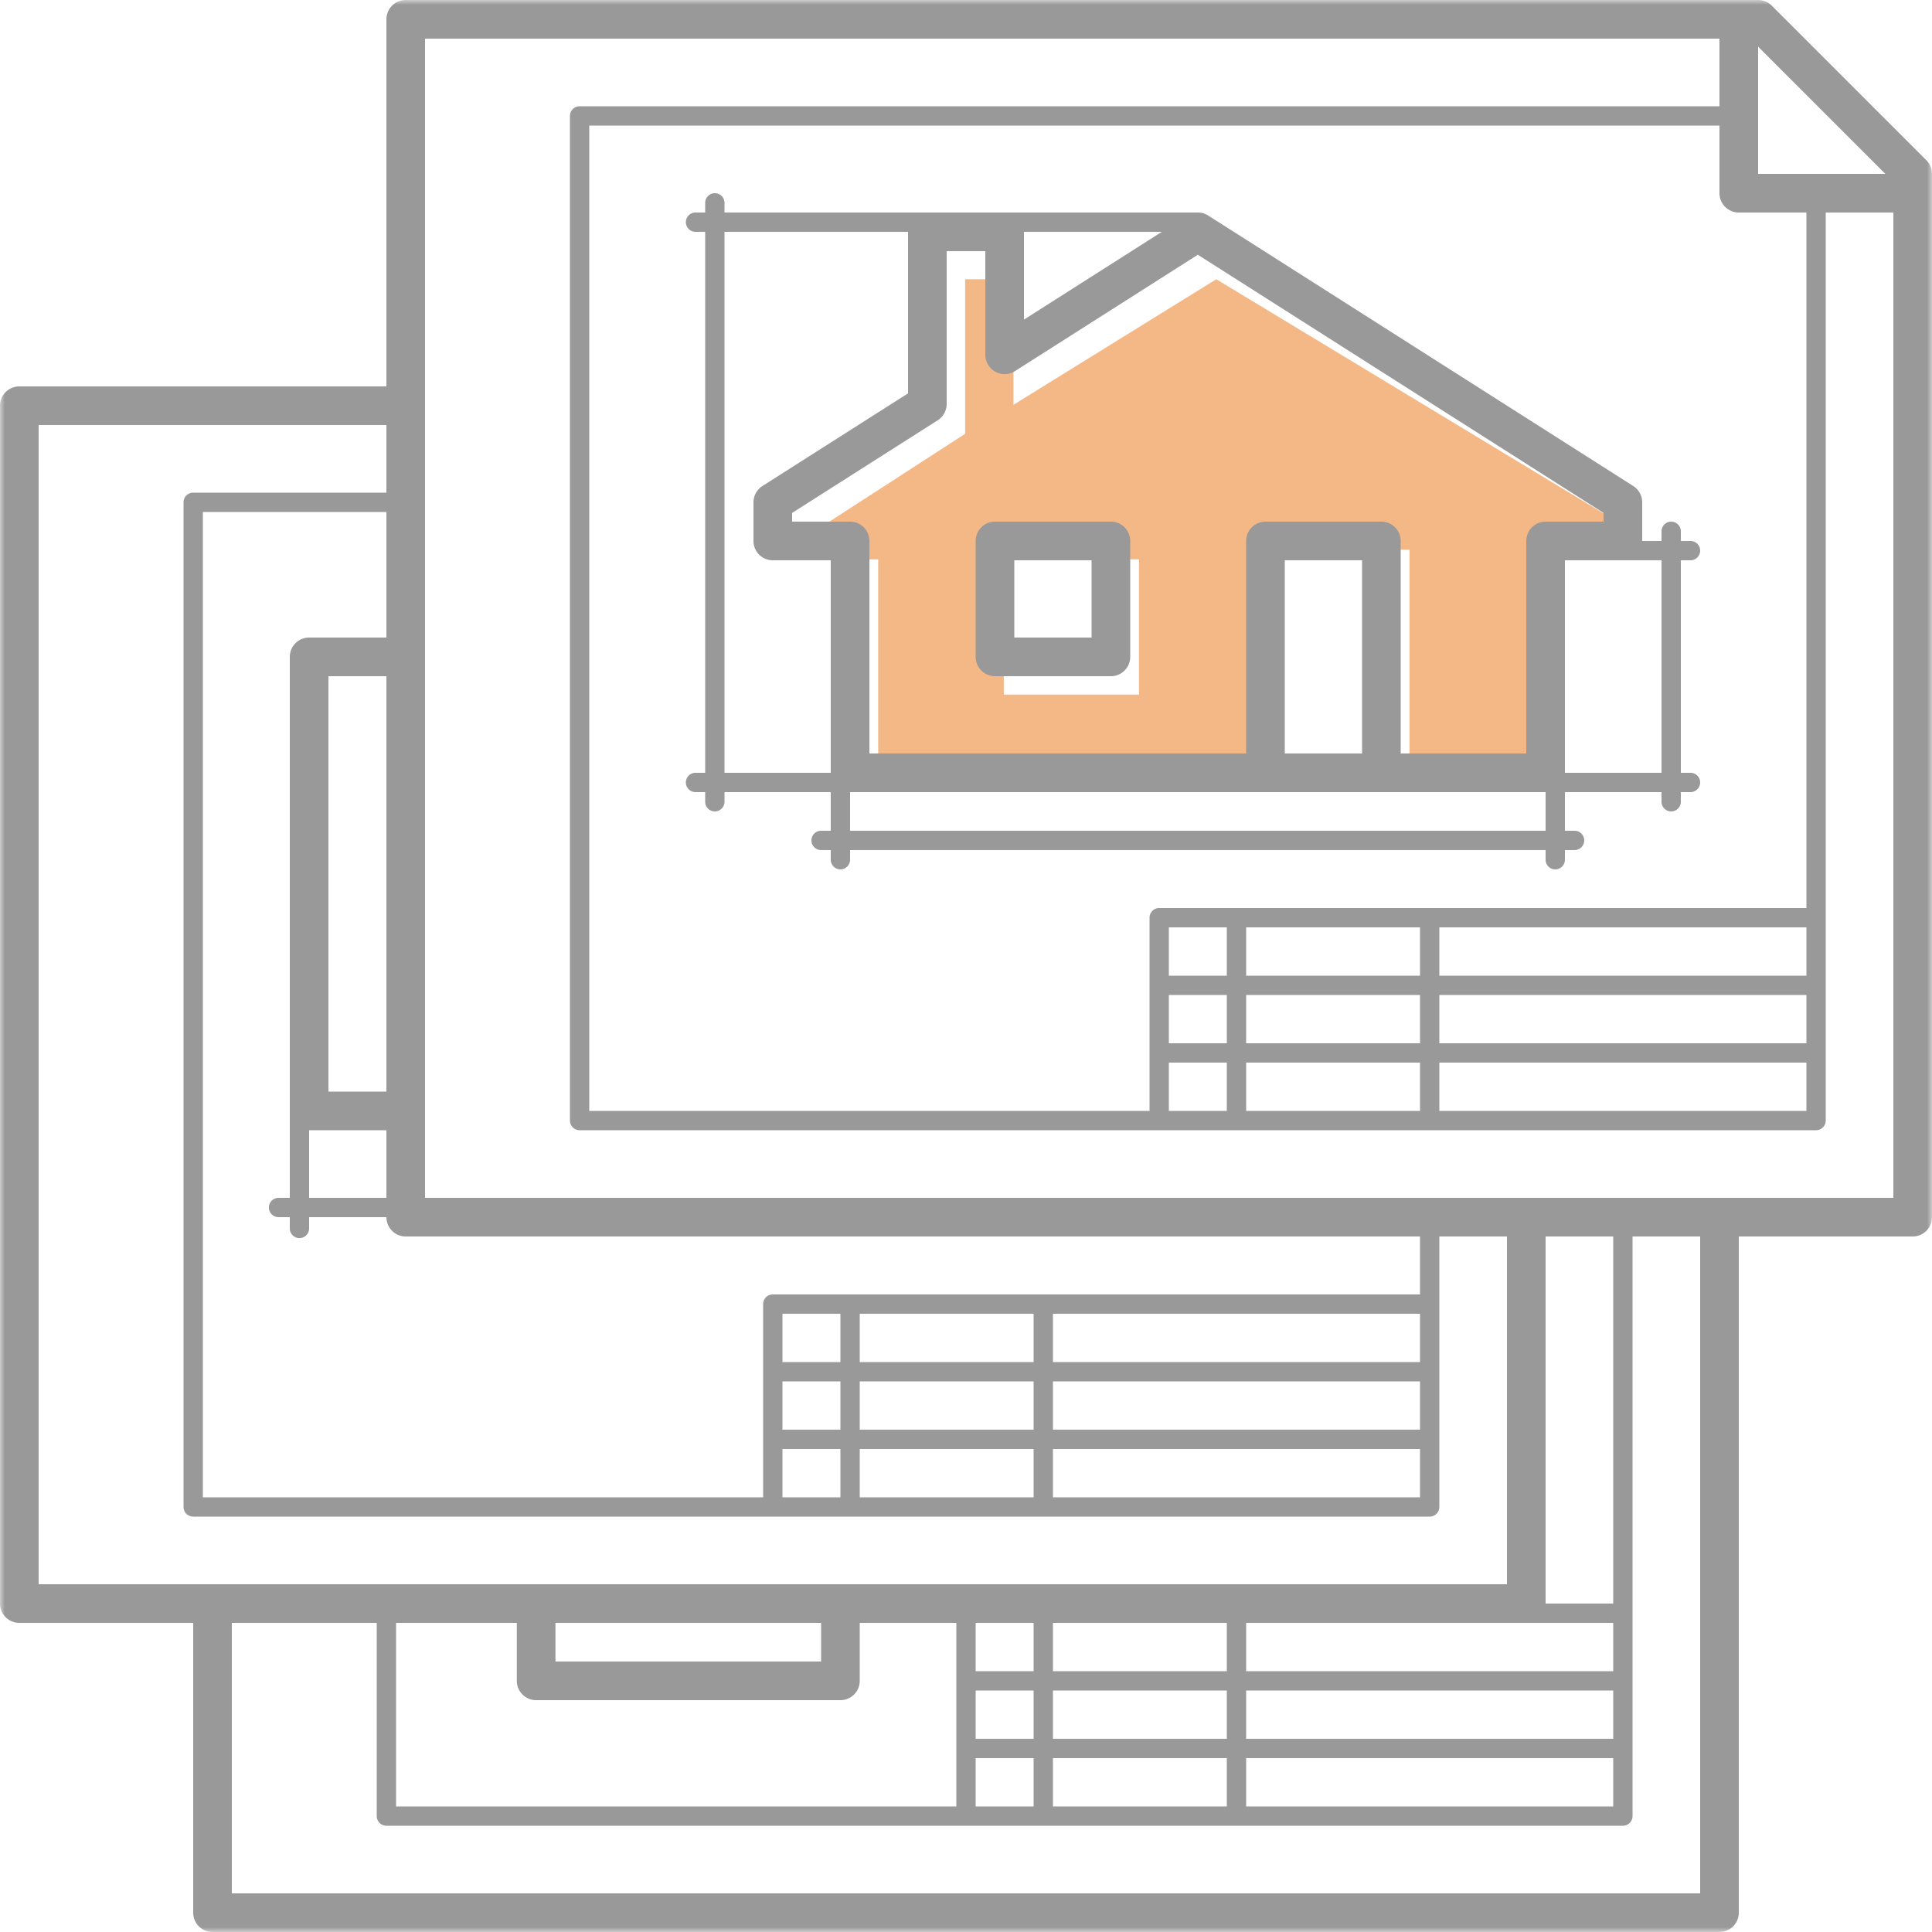
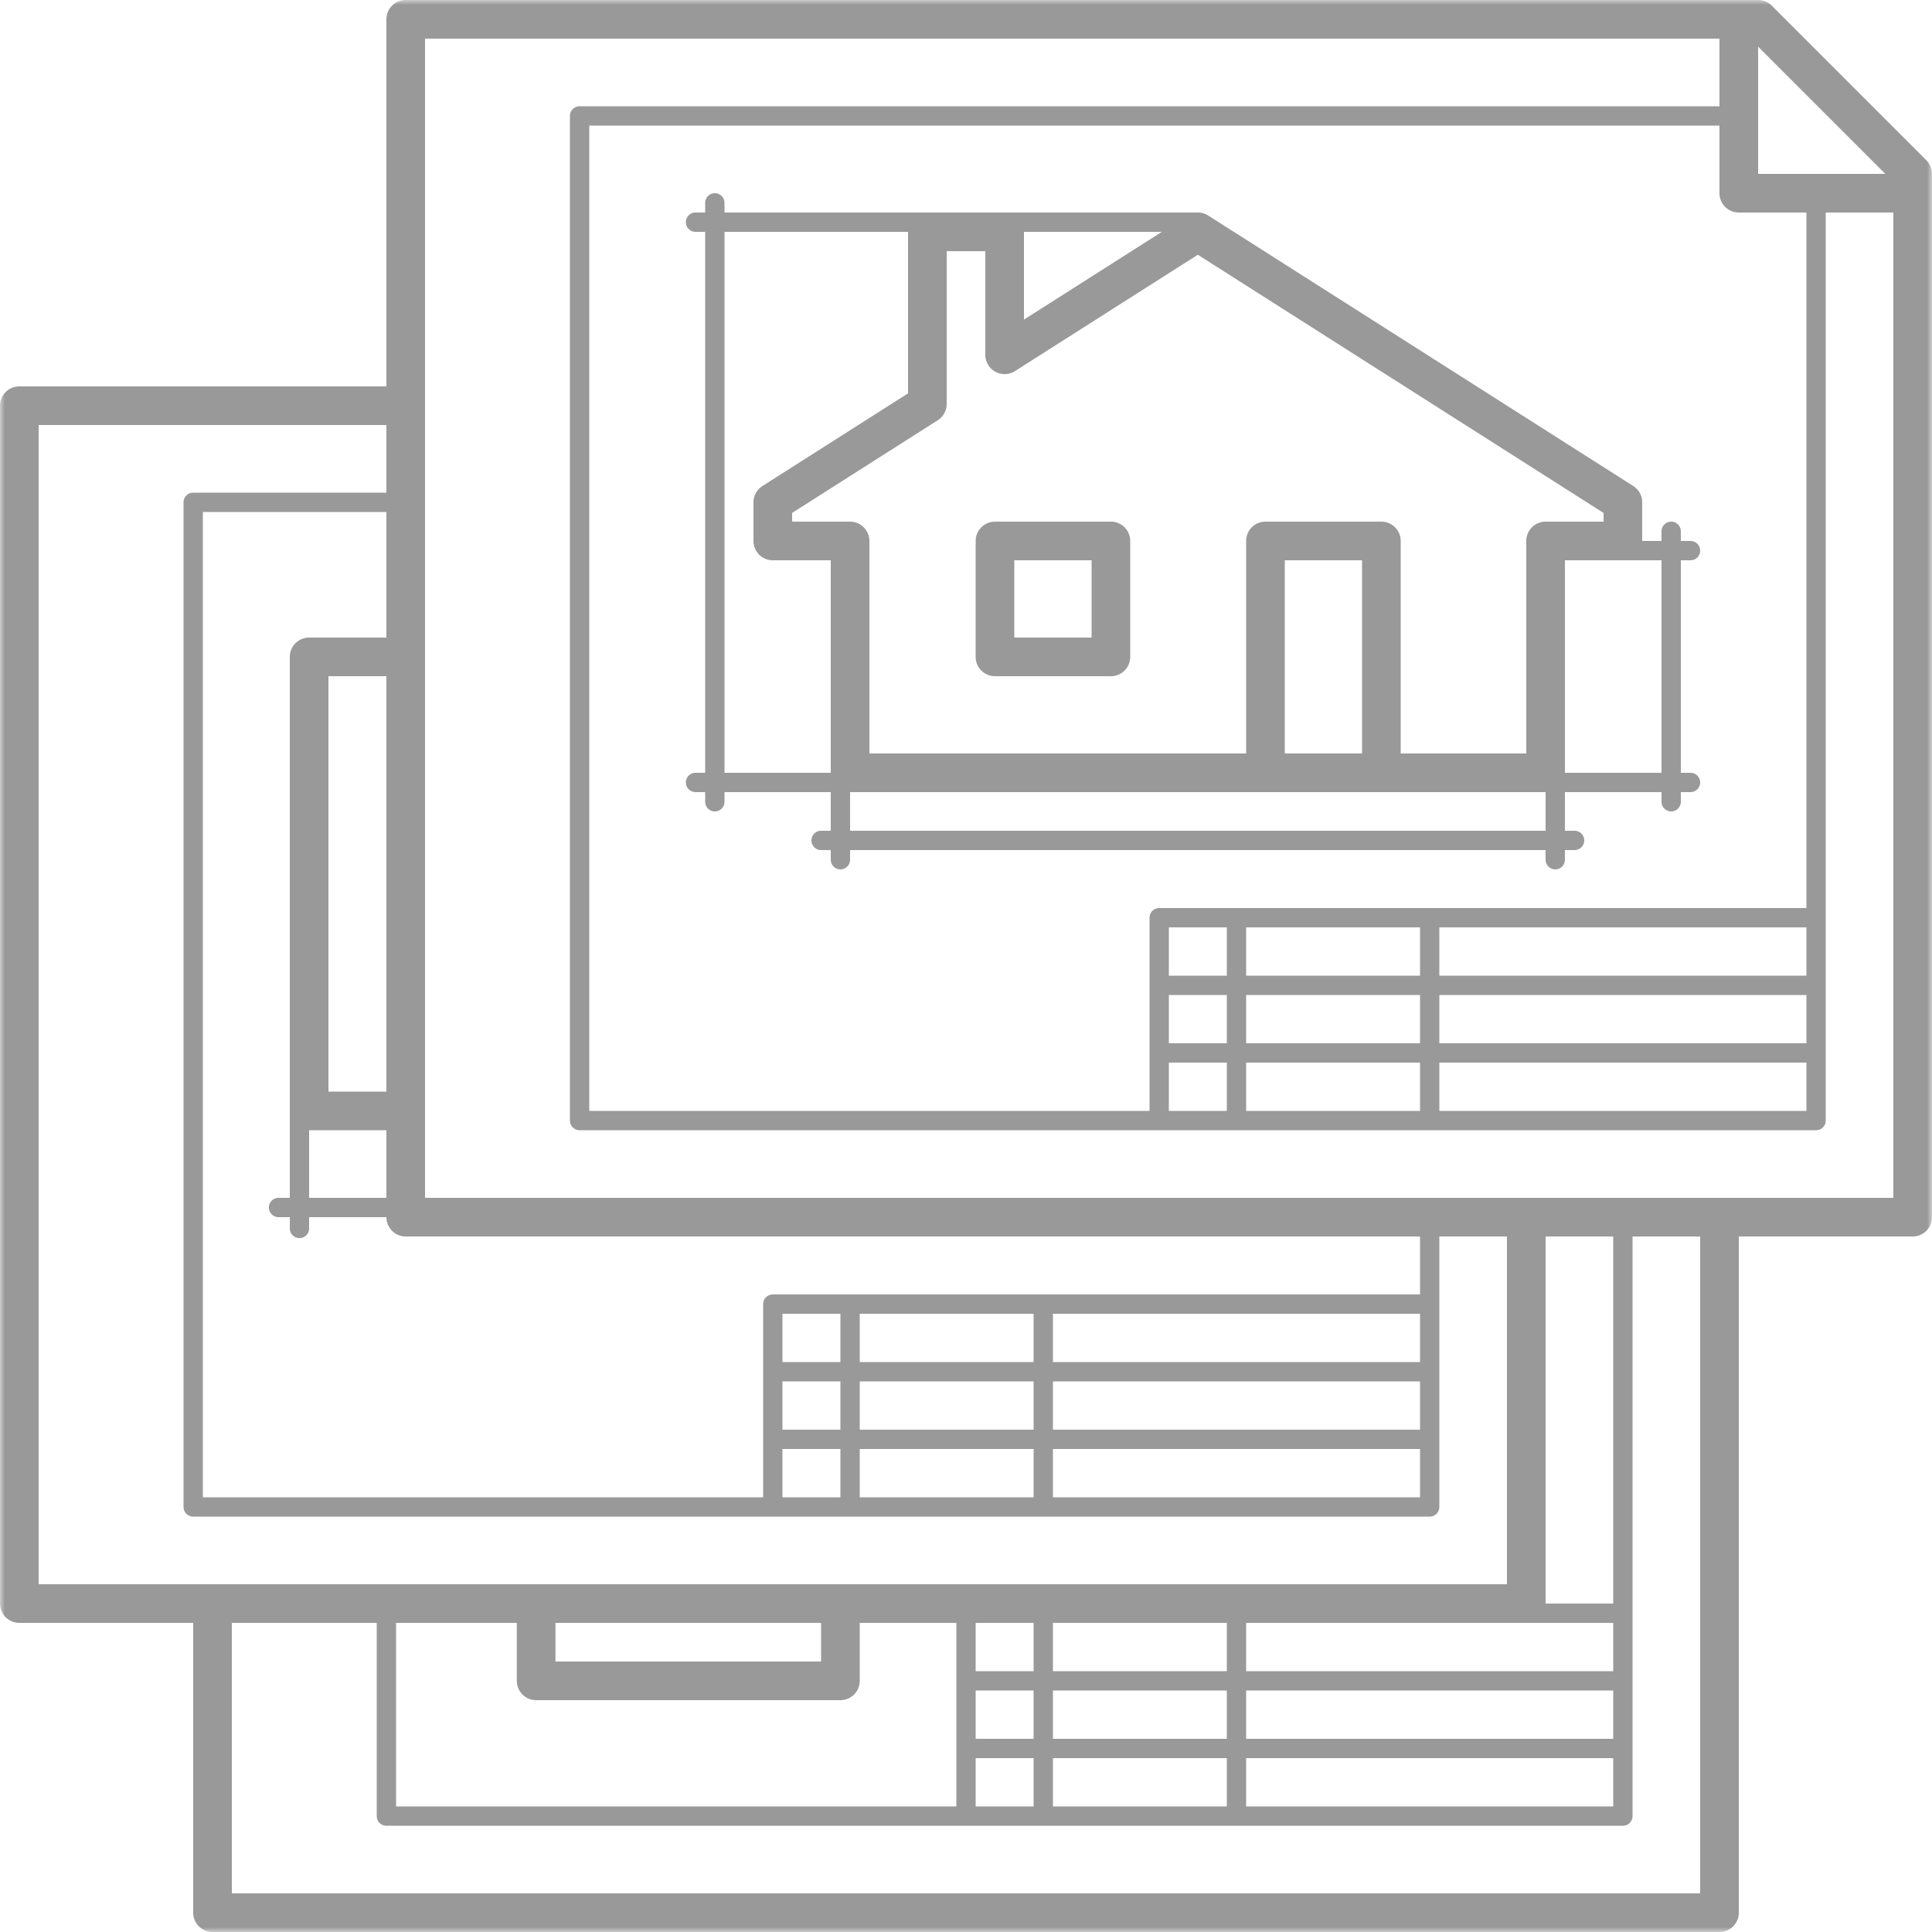
<svg xmlns="http://www.w3.org/2000/svg" xmlns:xlink="http://www.w3.org/1999/xlink" width="200" height="200" viewBox="0 0 200 200">
  <title>Page 1</title>
  <defs>
    <path id="a" d="M0 0h200v200H0z" />
    <path id="c" d="M0 200h200V0H0z" />
  </defs>
  <g fill="none" fill-rule="evenodd">
-     <path d="M103.91 71.906h14v-14h-14v14zm22-43l-21 13v-13h-5v16l-17 11v2h8v23h40v-24h15v24h14v-23h9v-3l-43-26z" fill="#F4B887" />
    <mask id="b" fill="#fff">
      <use xlink:href="#a" />
    </mask>
    <path d="M44 124V4h134v7H60a1 1 0 0 0-1 1v104a1 1 0 0 0 1 1h128a1 1 0 0 0 1-1V22h7v102H44zm132 72H24v-28h15v20a1 1 0 0 0 1 1h128a1 1 0 0 0 1-1v-60h7v68zm-16-30h7v-38h-7v38zm-31 21h38v-5h-38v5zm-20 0h18v-5h-18v5zm-8 0h6v-5h-6v5zm8-7h18v-5h-18v5zm-8 0h6v-5h-6v5zm0-7h6v-5h-6v5zm8 0h18v-5h-18v5zm20 7h38v-5h-38v5zm38-7h-38v-5h38v5zm-109.5-1H85v-4H57.5v4zM41 168h12.5v6a2 2 0 0 0 2 2H87a2 2 0 0 0 2-2v-6h10v19H41v-19zM4 44h36v7H20a1 1 0 0 0-1 1v104a1 1 0 0 0 1 1h128a1 1 0 0 0 1-1v-28h7v36H4V44zm30 69h6V70h-6v43zm-2 11h8v-7h-8v7zm115 10H80a1 1 0 0 0-1 1v20H21V53h19v13h-8a2 2 0 0 0-2 2v56h-1.166a1 1 0 0 0 0 2H30v1.168a1 1 0 0 0 2 0V126h8a2 2 0 0 0 2 2h105v6zm-38 21h38v-5h-38v5zm-20 0h18v-5H89v5zm-8 0h6v-5h-6v5zm0-14h6v-5h-6v5zm8 0h18v-5H89v5zm0 7h18v-5H89v5zm-8 0h6v-5h-6v5zm28 0h38v-5h-38v5zm0-7h38v-5h-38v5zm78-47h-67a1 1 0 0 0-1 1v20H61V13h117v7a2 2 0 0 0 2 2h7v72zm-38 21h38v-5h-38v5zm-20 0h18v-5h-18v5zm-8 0h6v-5h-6v5zm0-14h6v-5h-6v5zm8 0h18v-5h-18v5zm0 7h18v-5h-18v5zm-8 0h6v-5h-6v5zm28 0h38v-5h-38v5zm0-7h38v-5h-38v5zm46.172-83H182V4.83L195.172 18zm4.242-1.413l-16-16A2 2 0 0 0 182 0H42a2 2 0 0 0-2 2v38H2a2 2 0 0 0-2 2v124a2 2 0 0 0 2 2h18v30a2 2 0 0 0 2 2h156a2 2 0 0 0 2-2v-70h18a2 2 0 0 0 2-2V18a2 2 0 0 0-.586-1.413z" fill="#999" mask="url(#b)" />
    <mask id="d" fill="#fff">
      <use xlink:href="#c" />
    </mask>
    <path d="M105 66h8v-8h-8v8zm10-12h-12a2 2 0 0 0-2 2v12a2 2 0 0 0 2 2h12a2 2 0 0 0 2-2V56a2 2 0 0 0-2-2z" fill="#999" mask="url(#d)" />
    <path d="M172 80h-10V58h10v22zm-84 6h72v-4H88v4zm-13-6V24h19v16.72l-15.074 9.593A2 2 0 0 0 78 52.002v4a2 2 0 0 0 2 2h6v22H75zm45.274-56L106 33.085V24h14.274zM133 78h8V58h-8v20zm33-24.9v.9h-6a2 2 0 0 0-2 2v22h-13V56a2 2 0 0 0-2-2h-12a2 2 0 0 0-2 2v22H90V56a2 2 0 0 0-2-2h-6v-.902l15.074-9.593A2.003 2.003 0 0 0 98 41.817V26h4v10.726a1.999 1.999 0 0 0 3.074 1.689L124 26.372l42 26.727zm9 4.9a1 1 0 1 0 0-2h-1v-1a1 1 0 1 0-2 0v1h-2v-4a2 2 0 0 0-.926-1.688l-44-28a2.008 2.008 0 0 0-1.076-.313H75v-1a1 1 0 1 0-2 0v1h-1a1 1 0 1 0 0 2h1v56h-1a1 1 0 1 0 0 2h1v1a1 1 0 1 0 2 0v-1h11v4h-1a1 1 0 1 0 0 2h1v1a1 1 0 1 0 2 0v-1h72v1a1 1 0 1 0 2 0v-1h1a1 1 0 1 0 0-2h-1v-4h10v1a1 1 0 1 0 2 0v-1h1a1 1 0 1 0 0-2h-1V58h1z" fill="#999" mask="url(#d)" />
  </g>
</svg>